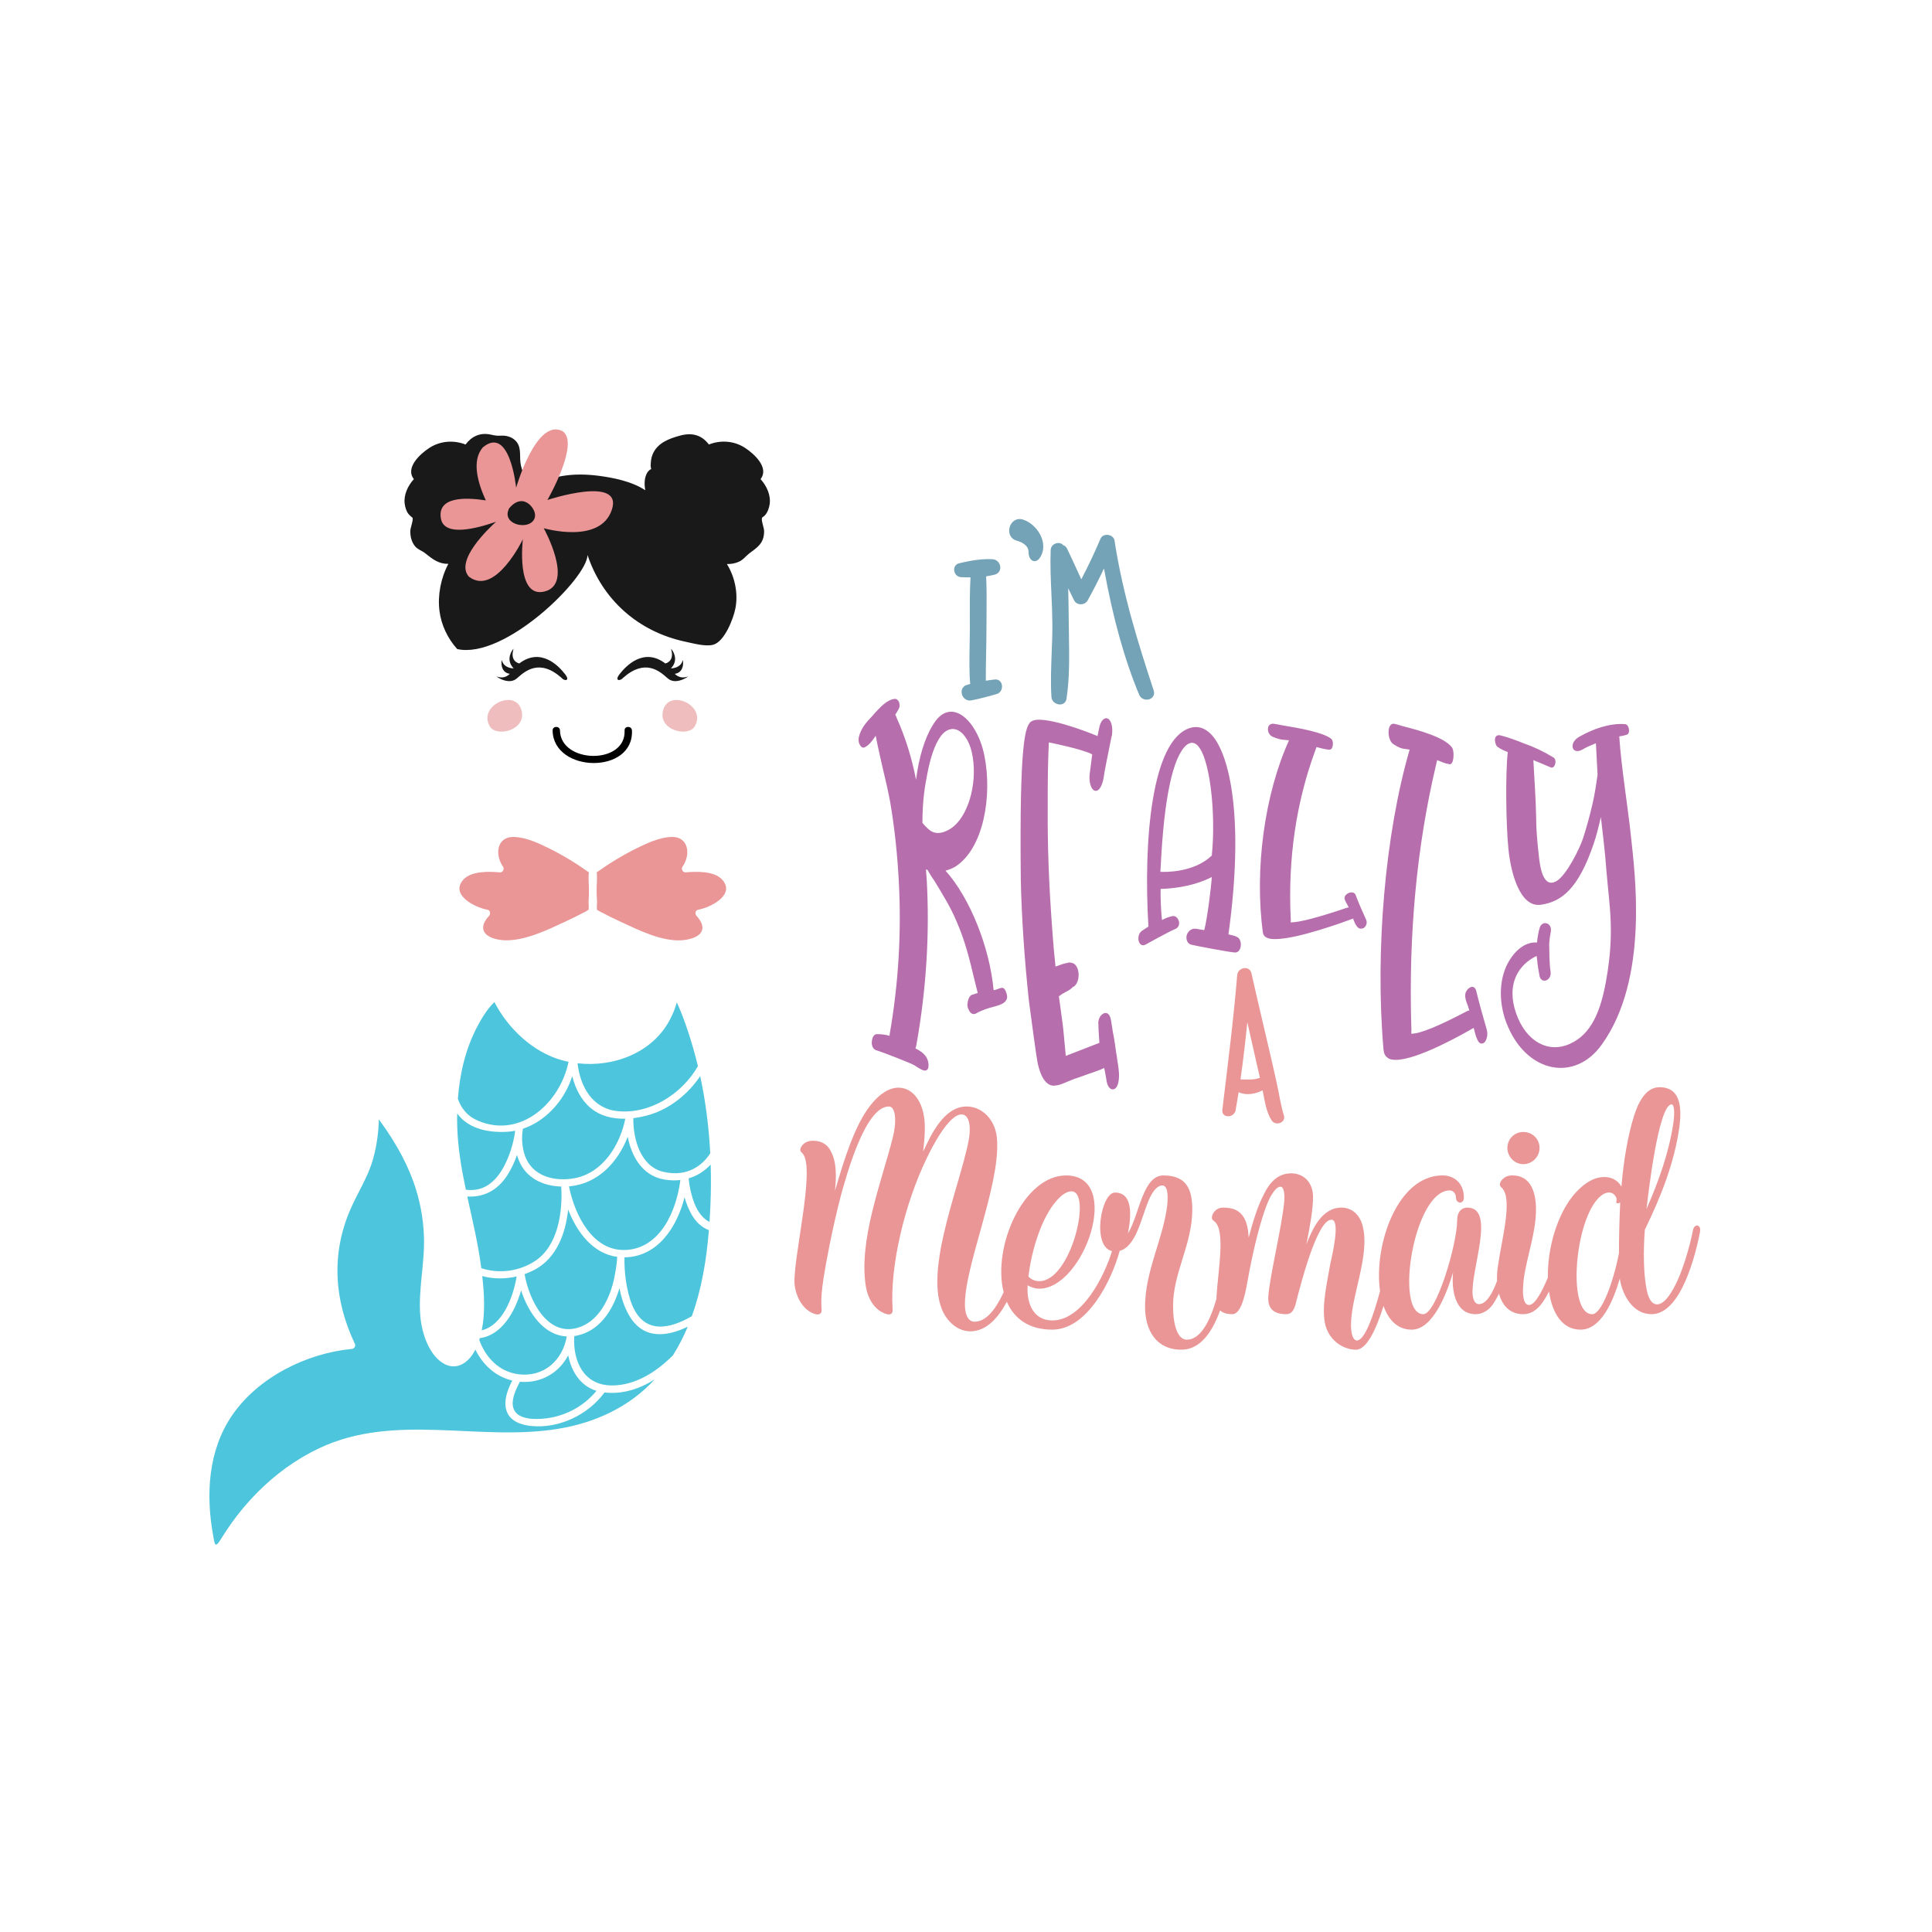
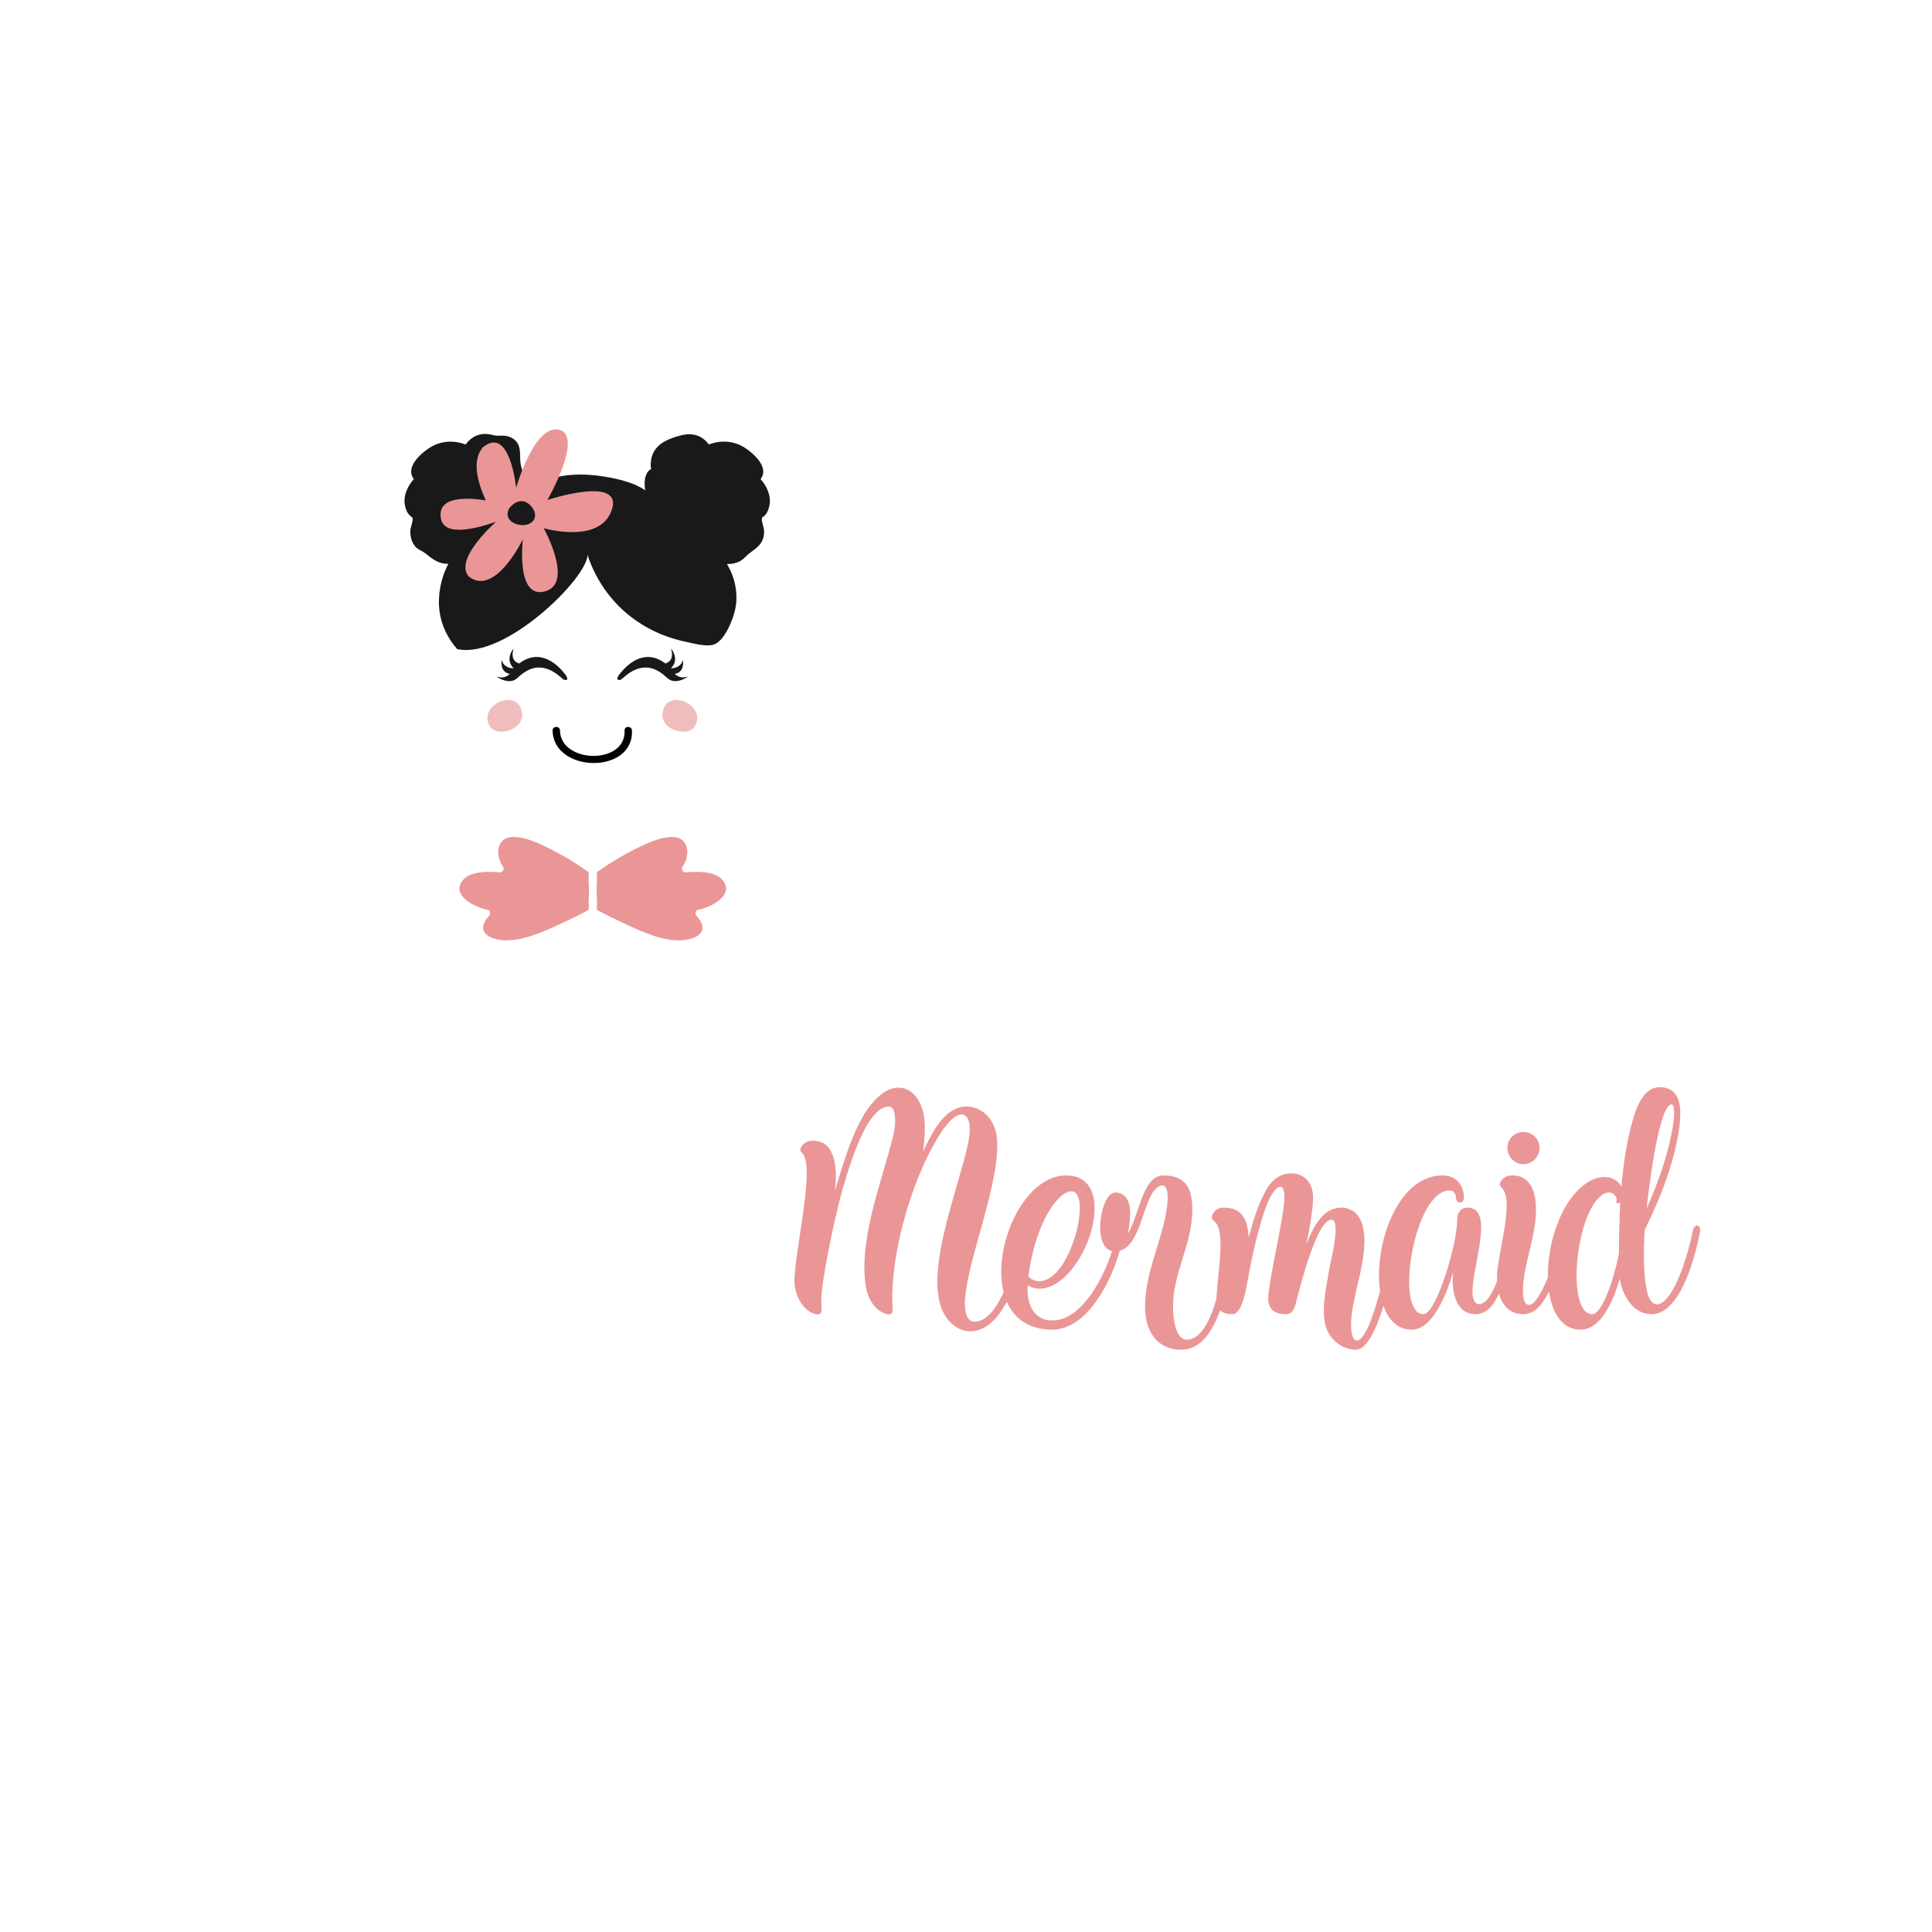
<svg xmlns="http://www.w3.org/2000/svg" version="1.1" id="Calque_1" x="0px" y="0px" viewBox="0 0 1080 1080" style="enable-background:new 0 0 1080 1080;" xml:space="preserve">
  <style type="text/css">
	.st0{fill:#4DC5DC;}
	.st1{fill:#EA9696;}
	.st2{fill:#EFBDBD;}
	.st3{fill:#191919;}
	.st4{fill:#B76EAD;}
	.st5{fill:#74A3B7;}
</style>
-   <path class="st0" d="M322.84,594.38c20.15,2.33,41.84-5.81,51.58-24.26c1.6-3.02,3-6.36,3.92-9.78c3.52,7.59,6.74,17.21,9.03,25.14  c1,3.49,1.92,6.98,2.78,10.51c-9.07,15.76-27.06,27.01-44.99,25.13C330.94,619.63,324.35,607.25,322.84,594.38z M269.3,743.65  c11.35-2.74,17.46-17.76,19.52-30.11c-6.39,1.5-13.04,1.47-19.24-0.19c0,0.01,0,0.02,0,0.04C270.7,723.07,271.3,733.85,269.3,743.65  C269.3,743.65,269.3,743.65,269.3,743.65z M313.72,663.29c-10.08-0.3-19.63-4.63-23.67-14.59c-0.41-0.99-0.75-2-1.04-3.06  c-1.39,4.04-3.22,7.9-5.45,11.38c-5.74,8.88-13.73,12.35-22.34,11.84c2.84,13.14,6.04,26.22,7.78,39.65  c0.01,0.14,0.04,0.27,0.06,0.41c9.78,3.25,21.14,1.85,30.11-4.06C311.84,696.51,314.64,677.67,313.72,663.29z M342.48,718.09  c1.29-4.57,2.41-11.8,2.55-15.49c-13.52-1.82-22.47-13.62-27.43-26.46c-1.38,13.35-6.47,26.82-18.13,33.31  c-2,1.12-4.09,2.04-6.22,2.8c2.39,14.09,12.56,35.46,30.17,29.83C333.93,738.72,339.67,728.07,342.48,718.09z M350.12,698.72  c19.16-1.13,28.05-22.01,30.21-39.08c-2.79,0.34-5.78,0.27-8.95-0.27c-12.12-2.04-18.29-12.63-20.48-23.92  c-5.44,14.19-16.66,26.27-32.47,27.7c-0.12,0.01-0.23,0.02-0.36,0.02l0,0C321.27,679.29,331.37,699.82,350.12,698.72z   M292.29,630.98c0,0.01,0,0.02,0,0.02c-0.09,0.86-0.2,1.75-0.33,2.63c-0.33,4.06,0.12,8.32,1.39,12.1  c3.94,11.82,16.62,15.02,27.92,12.88c15.62-2.95,25.3-18.37,28.27-33.24l0,0c-7,0.15-13.94-1.44-19.42-6.04  c-5.29-4.44-8.51-10.85-10.21-17.75c-0.84,2.48-1.82,4.88-2.95,7.15C311.9,618.79,302.99,627.43,292.29,630.98z M266.79,626.3  c24.1,10.67,46.42-9.88,51.02-32.74c-1.3-0.26-2.58-0.58-3.85-0.93c-16.07-4.54-29.95-17.64-37.6-32.48  c-4.02,3.87-7.18,9.17-9.7,13.98c-6.48,12.38-9.68,26.23-10.7,40.15C257.78,619.47,261.16,623.81,266.79,626.3z M260.41,665.05  c3.27,0.43,6.58,0.16,9.79-1.21c5.53-2.38,9.31-7.41,11.95-12.63c2.83-5.58,4.76-11.86,5.71-18.11c0.04-0.32,0.06-0.64,0.11-0.96  c0-0.01,0-0.02,0-0.03c-1.41,0.27-2.83,0.48-4.29,0.56c-10.39,0.6-21.7-1.44-28.11-10.21c0,0,0,0.01,0,0.01  c-0.05,2.27-0.05,4.53,0.01,6.79C255.9,641.46,257.94,653.3,260.41,665.05z M289.51,768.16c14.49,2.01,25.04-7.81,27.31-21.08  c-12.99-0.62-21.47-13.32-25.53-25.74c-3.6,12.78-11.22,25.12-23.1,26.72c-0.09,0.32-0.18,0.63-0.29,0.96  C271.4,758.66,278.75,766.67,289.51,768.16z M303.01,793.1c11.8-0.83,22.97-6.47,30.41-15.61c-9.06-2.81-13.99-10.83-15.79-19.83  c-5.07,9.58-14.9,15.74-26.99,14.75c-2.71,5.04-6.62,13.26-1.7,17.8C292.34,793.35,298.76,793.4,303.01,793.1z M337.91,778.4  c-0.02,0.03-0.04,0.07-0.06,0.1c-9.12,12.4-25.36,20.19-40.85,18.64c-5.54-0.55-11.81-2.57-13.8-8.37  c-1.91-5.56,0.52-11.88,3.16-17.03c-9.41-2.2-16.48-8.9-20.64-17.33c0,0,0,0,0,0c-0.12,0.26-0.25,0.51-0.39,0.77  c-3.36,6.41-9.87,11.11-17,7.23c-8.59-4.68-12.53-17.31-13.34-26.33c-1.33-14.91,2.52-29.87,2-44.84  c-0.37-10.67-2.4-21.15-6.08-31.18c-2.42-6.56-5.47-12.88-8.98-18.93c-1.77-3.05-3.65-6.04-5.62-8.96  c-0.93-1.39-1.89-2.77-2.88-4.12c-0.55-0.77-1.11-1.54-1.69-2.3c0.01,0.37,0.01,0.65,0.01,0.77c-0.06,1.69-0.14,3.37-0.28,5.05  c-0.49,5.8-1.52,11.57-3.17,17.15c-2.86,9.7-8.43,18.11-12.42,27.32c-10.85,25-9.12,50.76,2.52,75.22c0.58,1.22-0.43,2.68-1.69,2.8  c-25.46,2.42-52.5,15.92-67.01,37.21c-13.38,19.6-14.68,44.18-10.58,66.92c0.93,5.14,1,7.66,4.38,2.17  c1.87-3.05,3.85-6.03,5.92-8.94c4.31-6.04,9.1-11.75,14.33-17.02c10.11-10.2,21.82-18.78,34.83-24.9  c42.37-19.93,89.13-3.49,133.6-10.8c20.58-3.39,39.64-12.19,53.75-27.55c0.02-0.02,0.03-0.03,0.04-0.05  C357.49,776.44,347.99,779.56,337.91,778.4z M351.46,734.95c-2.53-4.49-4.17-9.58-5.17-14.84c-3.71,12.54-11.29,24.14-24.28,26.6  c-0.33,0.06-0.64,0.1-0.97,0.15c-0.01,0.11-0.02,0.23-0.03,0.35c-0.8,13.66,5.28,27.2,20.95,27.26  c13.04,0.05,24.75-7.37,34.21-16.82c3.23-5.13,5.97-10.49,8.28-16.02c0,0,0,0,0,0C372.47,747.43,359.32,748.91,351.46,734.95z   M386.43,678.62c-1.6-2.88-2.83-6.06-3.75-9.34c-4.31,16.82-14.99,33.3-33.58,33.59c-0.24,7.8,1,18.96,4.45,27.04  c6.9,16.16,21,12.9,33.18,5.86c5.54-15.3,8.22-31.71,9.54-48.08c0-0.01,0-0.02,0-0.03C392.4,686.16,389,683.24,386.43,678.62z   M397.27,651.01c-3.33,3.57-7.46,6.28-12.32,7.7l0,0c0.44,4.8,1.53,9.65,3.28,14.09c2,5.07,4.87,8.46,8.38,10.27  c0.23-3.2,0.4-6.41,0.53-9.59C397.45,666.01,397.5,658.52,397.27,651.01z M363.15,623.15c-2.91,0.86-5.99,1.53-9.12,1.91  c-0.15,11.62,4.01,27.07,16.87,30.02c3.59,0.83,6.9,0.97,9.92,0.51c1.11-0.16,2.19-0.4,3.22-0.73c5.5-1.64,9.85-5.33,12.99-10.12  c-0.75-14.52-2.56-29-5.62-43.19c0-0.01,0-0.01,0-0.02C384.75,611.54,374.52,619.77,363.15,623.15z" />
  <path class="st1" d="M329.22,497.31c-0.02,1.14-0.03,2.28-0.04,3.42c-0.13,1.82-0.23,3.72-0.07,5.34c-0.01,0.81-0.02,1.62-0.03,2.43  c-0.62,0.36-1.25,0.82-1.73,1.07c-3.84,2.03-7.73,3.95-11.67,5.78c-9.88,4.58-21.87,10.42-33.03,10.3  c-4.79-0.05-13.92-2.01-12.41-8.47c0.44-1.9,1.81-3.81,3.15-5.2c0.98-1.02,0.69-3.17-0.91-3.44c-6.65-1.11-21.04-8.19-13.55-16.72  c4.41-5.02,14.44-4.72,20.54-4.16c1.51,0.14,2.63-1.87,1.78-3.1c-5.03-7.19-3.31-17.18,6.36-16.71c6.57,0.32,13.16,3.36,18.95,6.21  c7.87,3.87,15.48,8.49,22.63,13.59C328.73,490.71,329.26,494.57,329.22,497.31z M390.25,508.54c6.65-1.11,21.04-8.2,13.55-16.72  c-4.41-5.01-14.45-4.72-20.54-4.16c-1.51,0.14-2.63-1.87-1.78-3.1c5.02-7.17,3.27-17.18-6.36-16.71  c-6.57,0.32-13.17,3.36-18.95,6.21c-7.87,3.87-15.48,8.49-22.63,13.59c0.47,3.05-0.06,6.88-0.01,9.65c0.02,1.1,0.03,2.21,0.04,3.31  c0.15,1.99,0.27,4.1,0.07,5.85c0.01,0.71,0.02,1.41,0.03,2.12c0.59,0.32,1.16,0.69,1.73,0.98c3.84,2.03,7.73,3.95,11.67,5.78  c9.89,4.58,22.41,10.84,33.64,10.31c4.71-0.22,13.29-2.23,11.79-8.48c-0.46-1.9-1.81-3.8-3.15-5.2  C388.36,510.96,388.65,508.81,390.25,508.54z" />
  <path class="st2" d="M291.8,398.61c1.23,9.85-14.53,13.56-18.06,7.32C266.88,393.81,289.97,383.98,291.8,398.61z M370.39,398.61  c-1.23,9.85,14.53,13.56,18.06,7.32C395.31,393.81,372.22,383.98,370.39,398.61z" />
  <path d="M349.15,408.33c0.86,19.39-35.85,18.55-36.12,0c-0.04-2.65-4.15-2.65-4.12,0c0.36,23.84,45.45,24.72,44.35,0  C353.15,405.69,349.03,405.67,349.15,408.33z" />
  <path class="st3" d="M315.9,376.9c0.8,1.03,1.21,1.85,1.21,2.43c0,0.12-0.03,0.25-0.07,0.36c-0.11,0.26-0.34,0.43-0.66,0.47  c-0.78,0.1-1.92-0.49-2.52-1.28c-12.24-10.81-20.28-3.75-24.6,0.05l-0.36,0.32c-1.28,1.12-2.76,1.51-4.2,1.51  c-3.24,0-6.26-1.99-6.3-2.02l-0.91-0.59l1.04,0.29c3.44,0.96,5.76-1.04,6.46-1.76c-1.44-0.21-2.58-0.81-3.36-1.8  c-1.66-2.09-1.28-5.09-1.26-5.23l0.1-0.71l0.23,0.69c1.25,3.58,5.17,3.96,6.46,4.01c-4.9-4.95-0.62-10.34-0.58-10.4l0.48-0.6  l-0.18,0.75c-0.58,2.29-0.41,4.14,0.48,5.5c0.99,1.5,2.57,1.91,2.91,1.99C302.24,361.8,312.19,372.06,315.9,376.9z M383.66,378.44  c-3.44,0.96-5.78-1.04-6.46-1.76c1.44-0.21,2.57-0.81,3.36-1.8c1.66-2.09,1.28-5.09,1.25-5.23l-0.1-0.71l-0.23,0.69  c-1.23,3.58-5.16,3.96-6.45,4.01c4.9-4.95,0.62-10.34,0.58-10.4l-0.49-0.6l0.19,0.75c0.58,2.29,0.41,4.14-0.48,5.5  c-0.97,1.48-2.57,1.91-2.91,1.99c-11.96-9.08-21.89,1.18-25.61,6.02c-1,1.28-1.37,2.22-1.14,2.78c0.11,0.26,0.33,0.43,0.66,0.47  c0.78,0.1,1.91-0.48,2.5-1.25c12.26-10.84,20.3-3.77,24.61,0.03l0.37,0.32c1.28,1.12,2.76,1.51,4.18,1.51  c3.24,0,6.27-1.99,6.31-2.02l0.89-0.59L383.66,378.44z" />
  <path class="st3" d="M425.15,267.82c5.01-6.37-3.62-14.19-8.77-17.52c-6.01-3.9-13.51-4.42-20.12-1.82  c-3.98-5.33-9.4-6.8-16.08-4.98c-6.21,1.69-12.64,4.05-15.34,10.43c-0.92,2.18-1.06,4.31-1.12,6.63c-0.01,0.38,0.27,1.19,0.29,1.73  c-0.22-0.24-1.64,1.02-2.1,1.77c-1.75,2.83-1.84,6.46-1.2,9.99c-7.56-5.04-18.3-7.08-26.22-8.1c-12.91-1.66-27.66-0.67-38.06,7.8  c-1.86-5.19-5.05-10.41-5.53-15.42c-0.43-4.52,0.64-9.24-3.35-12.57c-1.89-1.58-4.64-2.35-7.1-2.23c-2.77,0.14-3.5-0.02-6.2-0.6  c-5.9-1.28-10.65,1.05-14.01,5.56c-6.62-2.6-14.07-2.05-20.12,1.82c-5.18,3.31-13.78,11.16-8.77,17.52  c-3.36,3.71-5.77,8.8-5.13,13.78c0.23,1.77,0.89,4.14,2.04,5.61c0.75,0.96,2.4,2.28,2.4,2.27c0.37,1.88-1.32,5.45-1.31,7.59  c0.02,2.96,0.74,5.93,2.64,8.26c1.56,1.91,4.06,2.63,5.41,3.72c4.7,3.79,7.9,6.17,13.22,6.15c-4.2,7.92-6.06,17.56-4.96,26.27  c1,7.95,4.58,15.39,9.91,21.35c26.62,5.95,72.8-39.78,72.85-52.59c8.25,24.84,28.28,42.92,54.81,48.5  c4.25,0.89,11.04,2.82,15.37,1.7c6.37-1.65,11.32-14.44,12.47-20.25c1.66-8.36-0.21-17.56-4.73-24.89c2.27,0.04,4.52-0.29,6.69-1.28  c2.55-1.15,3.79-3.12,5.87-4.7c4.24-3.22,8.19-5.41,8.24-12.23c0.02-2.23-1.55-5.37-1.23-7.37c0.13-0.82,0.62-0.47,1.71-1.67  c1.44-1.59,2.32-4.08,2.62-6.15C430.98,276.79,428.58,271.6,425.15,267.82z" />
  <path class="st1" d="M306.01,279.49c0,0,18.18-31.55,8.57-38.41c-14.75-7.89-26.06,31.55-26.06,31.55S285.09,237.65,270,250  c-6.65,7.45-2.76,20.35,1.57,29.72c-11.61-1.81-27.08-2.06-25.13,9.99c1.72,10.65,20.02,5.71,30.86,1.96  c-3.68,3.3-23.29,21.66-15.19,30.69c14.75,11.32,30.18-20.92,30.18-20.92s-4.12,33.61,12.35,29.15c16.46-4.46-0.69-35.32-0.69-35.32  s31.55,9.26,38.07-10.29C348.53,265.43,306.01,279.49,306.01,279.49z M294.14,293.35c-5.37,1.08-12.5-2.46-9.83-8.5  c0.03-0.21,0.12-0.42,0.29-0.64c0.11-0.21,0.25-0.36,0.4-0.48c1.63-1.93,3.94-3.6,6.53-3.6c3.8,0,7.58,4.33,7.58,8.01  C299.09,291.01,296.75,292.83,294.14,293.35z" />
  <path class="st1" d="M842.63,641.66c0-4.91,3.97-8.88,8.88-8.88c5.14,0,9.11,3.97,9.11,8.88c0,4.91-3.97,9.11-9.11,9.11  C846.6,650.77,842.63,646.57,842.63,641.66z M950.33,688.39v0.23c-2.34,12.15-10.51,46.02-27.1,46.02  c-10.51,0-16.35-10.75-17.76-19.86c-3.74,12.85-10.51,28.5-21.96,28.5c-10.12,0-15.81-9.07-17.6-21.33  c-2.99,5.87-7.15,12.69-14.4,12.69c-7.64,0-11.77-5.02-13.56-11.48c-0.73,1.51-1.5,2.94-2.32,4.24c-2.57,4.67-6.54,7.24-10.75,7.24  c-11.45,0-13.55-13.32-12.62-23.36c-3.27,10.98-10.98,32.01-23.13,32.01c-7.76,0-12.92-5.3-15.72-13.27  c-4.04,12.87-9.38,24.48-15.35,24.48c-7.71,0-15.89-5.84-17.52-15.42c-1.64-9.81,1.17-21.26,3.04-32.24c1.17-5.37,5.84-25,0.7-25  c-8.18,0-17.52,37.38-20.09,47.43c-0.93,3.27-2.34,5.37-5.14,5.37c-7.48,0-10.51-3.5-10.05-10.05c0.7-10.75,7.48-38.31,8.88-52.8  c0.47-5.37-0.47-8.41-2.1-8.41c-1.64,0-3.5,1.87-5.84,6.07c-5.37,10.98-10.05,32.71-12.38,45.79c-0.93,4.91-3.04,19.39-8.64,19.39  c-3.3,0-5.47-0.73-6.85-2.14c-4.36,12.03-11.04,22-21.65,22c-14.25,0-20.33-10.98-20.33-24.06c0-19.86,10.05-37.61,12.38-56.54  c0.7-6.78,0-11.21-2.8-11.21c-2.1,0-4.91,2.1-7.48,8.18c-4.29,10.08-7.01,25.85-16.28,28.38c-4.43,16.38-17.98,44.04-37.69,44.04  c-13.29,0-21.36-6.34-25.39-15.56c-4.93,9.16-11.6,16.5-20.4,16.5c-4.21,0-8.41-1.87-11.91-5.84  c-17.76-19.86,5.61-73.12,10.98-100.93c1.64-9.11-0.23-14.48-3.97-14.48c-7.24,0-16.59,18.46-19.39,24.3  c-12.38,25.47-20.79,60.51-19.16,84.81c0.23,2.34-1.4,3.04-3.04,2.57c-5.84-1.4-10.51-7.24-11.91-15.42  c-4.21-25.7,8.64-58.17,14.95-82.94c2.34-8.88,1.87-17.76-2.1-17.76c-13.55,0-24.06,40.18-26.63,49.06  c-5.14,19.62-8.64,39.01-9.81,46.49c-0.93,6.07-1.64,11.68-1.17,17.99c0.23,2.34-1.4,3.04-3.27,2.57  c-5.61-1.4-10.28-7.24-11.68-15.42c-2.1-12.15,12.15-66.58,4.21-74.53c-0.7-0.7-1.17-1.17-1.17-1.87c0-1.87,2.34-5.14,7.01-5.14  c5.61,0,8.88,2.8,10.51,6.77c2.57,5.14,2.8,12.62,1.87,21.26c5.37-18.46,11.21-36.91,19.86-47.89c5.37-6.77,10.75-9.81,15.65-9.81  c8.64,0,14.95,9.11,14.72,22.9c0,4.21-0.47,8.64-0.93,12.85c4.44-9.58,11.68-25.23,24.3-25.23c8.64,0,16.59,7.48,17.05,19.16  c1.4,26.17-18.69,71.02-17.99,92.51c0.23,6.07,2.57,8.64,5.37,8.64c6.73,0,12.17-7.57,16.26-16.47c-6.46-25.51,11.25-65.3,34.9-65.3  c32.01,0,10.05,63.31-14.95,63.31c-2.34,0-4.44-0.7-6.54-1.87c-0.7,10.51,3.5,19.62,13.78,19.62c16.86,0,29.2-25.03,33.38-38.75  c-11.4-2.64-6.15-32.74,1.66-32.74c10.28,0,9.11,13.32,7.24,22.9c6.54-10.75,8.18-32.47,19.86-32.47c13.55,0,16.12,8.64,16.12,19.16  c0,19.39-10.75,35.28-10.75,53.73c0,10.28,2.34,18.92,7.71,18.92c7.86,0,13.1-10.84,16.57-22.88c-0.01-0.46-0.01-0.93,0.01-1.42  c0.93-14.72,5.14-36.91-1.17-41.82c-0.7-0.7-1.4-0.93-1.4-1.87c-0.23-1.87,1.87-5.84,6.31-5.84c5.61,0,9.11,1.63,11.45,5.37  c1.87,3.04,2.57,7.01,2.8,11.45c2.34-9.11,5.14-17.99,8.64-24.53c3.04-6.31,7.71-11.45,15.19-11.45c6.31,0,12.15,4.44,12.15,13.32  c0,7.01-1.87,17.05-3.74,26.4c3.27-8.41,8.64-20.56,19.62-20.56c5.37,0,10.28,3.5,11.91,10.51c4.21,16.82-7.24,40.42-6.54,56.54  c0.23,4.91,1.64,7.24,3.27,7.24c4.39,0,9.28-13.98,12.93-27.59c-3.64-25.53,9.61-64.69,34.96-64.69c6.54,0,11.91,4.44,11.91,12.38  c0,3.97-4.44,3.5-4.44,0c0-2.1-1.4-3.97-3.5-3.97c-20.09,0-31.07,69.15-14.72,69.15c7.24,0,18.92-39.02,18.92-52.8  c0-4.44,2.57-6.77,5.61-6.77c16.35,0,1.63,35.28,3.04,49.06c0.47,3.5,1.87,4.91,3.5,4.91c4.15,0,7.58-6.06,10.13-12.95  c-0.11-2.57,0.03-5.16,0.38-7.61c2.1-15.42,8.64-38.08,2.34-44.39c-0.7-0.7-1.17-1.17-1.17-1.87c0-1.87,2.34-5.14,7.01-5.14  c9.34,0,12.38,7.71,13.08,15.42c0.94,12.85-3.5,25-5.84,37.38c-0.7,3.04-3.5,19.62,2.1,19.62c3.28,0,7.25-7.45,10.51-15.33  c-0.37-20.56,8.3-45.88,24.07-54.29c5.84-3.04,13.55-2.8,17.05,3.5c1.17-14.25,3.5-28.27,7.01-39.48  c2.1-6.54,6.07-16.12,14.25-16.12c12.85,0,12.15,13.32,11.21,21.73c-2.8,20.56-10.51,39.72-19.39,57.94  c-0.93,12.15-0.7,24.76,0.93,32.94c1.87,10.98,7.94,11.68,13.78,2.1c6.31-9.81,10.75-27.33,12.15-34.58  C947.06,683.72,951.03,684.42,950.33,688.39z M920.43,675.77c6.77-15.42,12.38-31.07,14.95-47.66c0.93-6.54,0.47-10.75-0.93-10.75  C926.97,617.37,921.13,669.46,920.43,675.77z M574.9,713.62c1.64,1.64,3.74,2.57,6.07,2.57c17.76,0,29.67-50.23,17.99-50.23  c-2.34,0-5.37,1.64-8.64,5.61C582.61,680.44,576.77,697.73,574.9,713.62z M905.71,672.27c-3.5,1.4-1.63-1.17-2.1-2.57  c-1.4-3.27-4.21-3.74-7.01-2.34c-15.89,8.64-21.49,67.28-6.54,67.28c5.14,0,11.68-17.29,14.95-34.11  C905.01,691.66,905.24,682.08,905.71,672.27z" />
-   <path class="st1" d="M717.7,623.5c-1.85-5.89-2.66-12.24-4.04-18.25c-1.5-6.93-3.12-13.86-4.74-20.79  c-3.12-13.51-6.35-26.91-9.35-40.42c-1.16-4.62-7.62-3.23-7.97,1.04c-2.08,25.29-5.31,50.36-8.32,75.42  c-0.46,4.39,5.77,4.62,7.16,0.92h0.12c0.58-3.58,1.27-7.16,1.85-10.86c4.27,1.96,9.24,1.04,13.4-1.04  c1.16,5.66,1.96,12.13,5.08,16.86C713.08,629.62,718.97,627.65,717.7,623.5z M693.45,603.4c1.5-10.63,2.77-21.37,3.81-31.99  c1.27,5.43,2.42,10.97,3.7,16.4c1.16,4.97,2.19,9.82,3.35,14.67C700.73,603.86,697.14,603.4,693.45,603.4z" />
-   <path class="st4" d="M561.18,552.54c-0.93-0.7-1.86-0.23-3.11,0.23c-0.78,0.23-1.71,0.7-2.64,0.7  c-2.18-23.9-13.21-51.54-26.88-66.77c1.86-0.47,3.57-1.17,5.28-2.11c16-10.07,20.97-39.59,16.47-62.09  c-2.33-11.95-8.7-21.79-15.54-24.13c-3.42-1.17-8.7-0.94-13.36,7.03c-4.51,7.26-7.77,18.04-9.32,30.46  c-2.49-12.42-5.75-23.19-10.88-34.67c-0.16-0.7-0.47-1.17-0.78-1.64c0.62-0.94,1.24-1.87,1.71-2.81c0.78-1.17,0.93-2.34,0.62-3.51  c0-0.23-0.16-0.47-0.16-0.7c-0.47-1.17-1.4-1.87-2.18-1.87c-4.2,0.23-7.92,4.22-11.19,7.73l-1.4,1.64  c-3.11,3.28-6.53,6.79-7.77,12.18c-0.31,1.64,0,3.28,0.78,4.45c0.78,1.17,1.86,1.64,2.8,0.94c2.33-1.17,4.2-3.75,5.9-6.33  c1.09,5.86,2.49,11.71,3.73,17.34c1.55,6.33,3.11,13.12,4.35,19.68c2.49,14.53,4.04,29.52,4.82,44.28  c1.55,28.58-0.16,57.4-5.13,85.75v0.7c-2.49-0.7-4.82-0.94-7.15-0.94c-1.71,0-2.64,2.11-2.8,4.22c-0.16,1.87,0.47,3.98,2.18,4.69  c3.88,1.17,20.2,7.5,21.91,8.67l0.31,0.23c2.49,1.64,4.2,2.58,5.28,2.58c0.62,0,0.93-0.23,1.24-0.47c0.31-0.23,0.78-0.94,0.78-2.11  c0.16-5.62-4.04-8.2-7.3-9.84l0.47-1.64c5.59-31.16,7.61-62.79,5.75-93.95c-0.16-1.41-0.31-3.05-0.31-4.45  c0.31,0,0.47,0.23,0.78,0.23c1.24,2.11,2.49,4.22,3.88,6.09c4.35,7.26,9.01,14.53,12.59,23.19c4.51,10.31,7.15,20.85,9.79,32.1  l1.86,7.5c-1.09,0.23-2.02,0.7-3.11,0.94c-1.4,0.47-2.33,2.34-2.64,5.15c-0.16,1.87,0.47,2.81,1.09,3.98  c0.78,1.41,2.33,2.11,3.57,1.41c3.26-1.87,6.84-3.05,10.57-3.98c2.49-0.7,6.06-1.64,6.84-4.45  C563.35,556.52,562.11,553.24,561.18,552.54z M520.62,464.68c-1.24-0.7-3.26-2.58-4.97-4.69c0-9.37,0.78-17.57,2.33-25.3  c1.24-7.03,3.26-15.7,6.84-21.55c2.64-4.45,6.06-6.33,9.48-5.39c3.88,1.17,7.3,5.86,8.86,12.42c3.57,15.23-0.93,33.97-9.94,41.7  C529.79,464.68,524.82,467.03,520.62,464.68z M624.87,594.36c0.47,3.21,1.09,7.01,0.31,10.52c-0.47,2.63-1.71,4.09-3.11,4.09h-0.16  c-1.4,0-2.8-1.75-3.26-4.38c-0.47-2.92-0.93-5.55-1.4-7.6l-1.86,0.88l-4.82,1.75c-2.8,0.88-5.59,2.05-8.23,2.92  c-1.24,0.29-4.04,1.46-6.84,2.63c-4.66,2.05-5.44,1.46-6.37,1.75c-1.86,0-6.68-0.88-9.17-13.15c-0.31-0.88-4.19-29.21-4.82-34.47  c-2.49-23.37-4.04-46.16-4.51-67.77c-0.78-76.83,2.33-86.76,6.37-88.51c6.21-3.21,29.83,5.55,36.51,8.47  c0.15-0.29,0.15-0.88,0.31-1.46l0.78-3.8c0.93-3.8,3.11-5.55,4.97-4.38c1.55,1.17,2.64,4.38,2.02,9.06  c-0.16,0.58-0.47,1.75-1.24,5.84c-1.09,5.55-2.95,14.31-3.42,18.11c-0.62,3.51-1.86,6.13-3.42,7.01c-1.24,0.58-2.49,0-3.42-1.75  c-0.93-2.05-1.4-4.97-0.78-8.76l1.24-9.64c-5.13-2.92-24.24-6.72-24.24-6.72s-0.62,11.98-0.62,26.58v7.89v2.04  c-0.16,20.74,0.62,42.07,2.33,65.43c0.31,4.97,0.78,9.64,1.09,14.02l0.93,9.35c0.62-0.29,1.09-0.29,1.71-0.58  c1.4-0.58,3.26-1.17,4.97-1.46c0.78-0.29,1.55-0.29,2.49,0c2.02,0.29,3.57,2.92,3.73,6.13c0.16,3.21-0.93,6.13-2.95,7.3  c-0.31,0-0.62,0.29-0.78,0.58l-1.09,0.88c-0.62,0.29-1.24,0.88-2.02,1.17c-0.62,0.29-1.4,0.88-2.18,1.17  c-0.62,0.58-1.24,0.88-2.02,1.46c0.15,0.58,0.15,1.17,0.31,2.04l1.86,13.73c0.31,1.75,1.24,12.85,1.71,17.53l18.8-7.3  c-0.47-5.84-0.62-10.52-0.62-11.39c0.16-2.34,1.24-4.09,2.8-4.97c1.71-0.88,3.11,0,3.88,2.05c0.31,0.88,0.62,2.63,1.09,5.84  c0.15,1.17,0.31,2.34,0.47,2.92c0.47,2.05,0.78,4.38,1.09,6.43l0.62,4.38c0.31,1.75,0.62,3.51,0.78,5.26L624.87,594.36z   M691.53,523.77c-0.78-0.54-3.88-1.27-4.82-1.45c9.01-65.24,0.62-100.76-9.48-111.63c-3.57-3.81-7.61-5.07-11.81-3.81  c-21.91,6.52-26.26,63.79-23.46,110.91c0,0,0,0,0,0.18l-2.8,1.81l-0.78,0.54c-2.02,1.27-2.49,4.53-1.55,6.52  c0.62,1.27,1.86,2.17,3.73,1.09c0,0,13.67-7.61,16.62-8.7c1.86-0.91,2.17-2.72,1.86-4.17c-0.47-1.81-2.02-3.44-3.88-2.9  c-2.17,0.54-3.11,0.91-4.66,1.63l-0.93,0.54c-0.47-3.26-0.93-12.87-0.78-17.4c15.85-0.54,25.01-4.89,27.97-6.34  c0.31-0.18,0.47-0.18,0.62-0.36c-0.16,4.53-2.49,23.38-4.2,29.72l-2.17-0.36c-0.31,0-0.62,0-0.93-0.18  c-0.93-0.18-2.02-0.36-3.11-0.18c-1.86,0.36-3.57,2.36-3.73,4.35c-0.16,2.36,0.93,4.17,2.8,4.53c0.16,0.18,22.06,4.35,24.39,4.35  c1.55,0,2.8-1.27,3.11-3.26C693.86,527.21,693.39,524.67,691.53,523.77z M677.39,478.28c-10.1,9.6-26.1,9.24-28.74,9.06  c0-0.72,0.16-1.45,0.16-2.36c1.86-38.96,6.84-61.98,14.45-68.5c1.86-1.45,3.57-1.63,5.28-0.54  C676.3,421.37,679.87,454.72,677.39,478.28z M763.61,513.97c0.93,1.97,0,3.94-1.24,4.76c-1.24,0.66-2.95,0.66-4.04-1.15  c-0.78-0.99-1.24-2.3-1.71-3.45c-0.16-0.16-0.16-0.49-0.16-0.66c-5.28,1.97-31.23,11.49-43.66,11.49c-1.86,0-3.57-0.16-4.66-0.82  c-1.55-0.66-2.02-1.81-2.17-2.79c-4.82-35.29,0.93-77.48,14.6-107.52c-0.62,0-1.24-0.16-1.71-0.16c-2.49-0.16-3.88-0.33-7.46-1.81  c-2.18-0.99-2.95-3.45-2.49-5.25c0.31-1.48,1.71-2.3,3.42-1.97c1.24,0.16,2.8,0.49,4.51,0.82c9.17,1.48,22.99,3.94,27.34,7.55  c1.09,0.82,1.09,3.45,0.62,4.6c-0.47,1.48-1.55,1.48-1.86,1.48c-2.95-0.33-4.35-0.82-6.99-1.48l-0.78,2.13  c-10.57,28.73-15.23,60.08-13.67,93.41c0.15,0.33,0,1.64,0,2.46h0.15c4.82,0,15.38-2.79,31.38-8.21c0.31,0,0.62-0.16,0.93-0.16  c-0.31-0.49-0.62-1.15-0.93-1.81c-0.78-1.15-1.55-2.63-1.4-3.78c0.16-1.48,2.18-2.63,3.42-2.79c1.24-0.16,2.17,0.33,2.64,1.15  C759.42,504.61,761.44,509.21,763.61,513.97z M831.04,575.3c0.93,3.07,0,6.15-1.24,7.43c-1.24,1.02-2.95,1.02-4.04-1.79  c-0.78-1.54-1.24-3.59-1.71-5.38c-0.16-0.26-0.16-0.77-0.16-1.02c-5.28,3.07-31.23,17.93-43.66,17.93c-1.86,0-3.57-0.26-4.66-1.28  c-1.55-1.02-2.02-2.82-2.17-4.36c-4.82-55.08,0.93-120.92,14.6-167.8c-0.62,0-1.24-0.26-1.71-0.26c-2.49-0.26-3.88-0.51-7.46-2.82  c-2.18-1.54-2.95-5.38-2.49-8.2c0.31-2.31,1.71-3.59,3.42-3.07c1.24,0.26,2.8,0.77,4.51,1.28c9.17,2.31,22.99,6.15,27.34,11.78  c1.09,1.28,1.09,5.38,0.62,7.17c-0.47,2.31-1.55,2.31-1.86,2.31c-2.95-0.51-4.35-1.28-6.99-2.31l-0.78,3.33  c-10.57,44.83-15.23,93.76-13.67,145.77c0.15,0.51,0,2.56,0,3.84h0.15c4.82,0,15.38-4.36,31.38-12.81c0.31,0,0.62-0.26,0.93-0.26  c-0.31-0.77-0.62-1.79-0.93-2.82c-0.78-1.79-1.55-4.1-1.4-5.89c0.16-2.31,2.18-4.1,3.42-4.36c1.24-0.26,2.17,0.51,2.64,1.79  C826.85,560.69,828.87,567.87,831.04,575.3z M895.21,584.2c-14.92,20.53-40.86,15.61-52.05-9.84c-4.66-10.26-5.9-23.31-1.24-34  c3.73-8.12,10.25-14.11,17.25-13.47c0.31-2.78,0.78-5.77,1.55-8.34c1.4-4.28,6.99-2.78,6.21,2.14c-0.47,2.35-0.78,4.7-0.93,6.84  c0.16,5.13,0,10.48,0.78,15.61c0.78,4.92-5.13,7.27-6.21,2.35c0-0.21,0-0.64-0.16-1.07c-0.62-3.21-1.09-6.63-1.4-10.05  c-10.41,4.92-17.09,16.04-11.5,32.07c5.59,16.04,18.18,22.45,29.99,17.1c12.27-5.35,17.4-18.82,20.35-35.49  c4.82-27.15,1.86-40.84,0.16-61.15c-0.78-10.9-2.02-20.53-3.11-30.15c-1.24,5.35-2.49,10.48-4.04,14.97  c-8.55,25.23-18.02,32.29-29.21,34c-12.27,2.14-17.4-19.03-18.49-31.86c-1.24-12.19-1.71-41.05-0.31-53.45  c-2.17-0.86-4.19-1.71-6.06-3.21c-1.09-1.07-2.64-7.48,2.49-5.99c4.04,1.07,8.23,2.57,12.9,4.49c5.59,1.92,10.88,4.49,16.16,7.7  c2.33,1.28,0.93,6.63-1.55,5.56c-3.11-1.28-6.37-2.78-9.63-4.06c0.47,8.12,1.4,22.88,1.55,31.43c0,7.06,0.62,14.11,1.4,20.95  c0.62,6.41,2.17,19.88,10.1,15.18c5.59-3.42,12.9-18.17,14.76-23.95c2.02-6.2,3.73-12.61,5.28-19.24c1.24-5.35,2.02-10.69,2.8-16.25  l-0.93-17.53c-2.64,1.07-5.28,2.14-7.77,3.64c-5.75,2.99-7.61-3.85-1.55-7.27c7.92-4.49,17.09-7.7,25.64-7.06  c2.33,0.21,3.26,5.56,0.62,5.99c-1.24,0.43-2.49,0.64-3.88,0.86c1.09,17.1,4.82,39.34,6.53,55.8  C913.69,486.7,922.24,546.99,895.21,584.2z" />
-   <path class="st5" d="M582.3,300.72c1.43,3.86,1.14,7.69-0.82,10.8c-1.13,1.81-2.34,2.18-3.15,2.18c-0.29,0-0.53-0.05-0.7-0.1  c-1.62-0.47-2.67-2.47-2.67-5.09c0-4.13-4.94-5.82-6.46-6.24c-2.11-0.51-3.58-1.91-4.14-3.93c-0.63-2.3,0.1-4.97,1.81-6.63  c1.52-1.47,3.53-1.92,5.67-1.27l0,0C576.35,291.84,580.55,295.97,582.3,300.72z M556.08,379.84c-1.67,0.18-3.35,0.43-4.99,0.68  c-0.06-3.32,0.04-8.79,0.15-14.56c0.09-4.95,0.19-10.06,0.19-14.25c0-2.74,0.02-5.49,0.05-8.24c0.06-6.99,0.12-14.2-0.22-21.29  c1.62-0.27,3.25-0.56,4.73-0.93c2.1-0.55,3.35-2.27,3.17-4.37c-0.17-1.95-1.65-4.03-4.17-4.25c-4.92-0.35-11.05,0.38-18.71,2.22  c-1.9,0.4-3.07,2-2.89,3.96c0.16,1.85,1.55,3.75,3.87,3.83c1.63,0.09,3.4,0.1,5.26,0.11c-0.44,7.61-0.41,15.42-0.38,22.98  c0.01,2,0.02,3.99,0.02,5.97c-0.02,2.02-0.06,4.26-0.1,6.59c-0.15,8.96-0.32,19.05,0.31,24.01c-0.94,0.29-1.35,0.42-1.56,0.5  c-1.52,0.34-2.61,1.27-3.06,2.62c-0.51,1.54-0.1,3.38,1.06,4.68c0.88,0.98,2.06,1.51,3.34,1.51c0.33,0,0.67-0.03,1-0.11  c4.17-0.83,9.99-2.31,14.14-3.59l0.01,0c2.33-0.75,3.15-3.22,2.73-5.16C559.59,380.76,558.05,379.62,556.08,379.84z M644.91,385.92  L644.91,385.92c-8.57-26.01-17.32-53.9-21.88-83.73c-0.25-1.66-1.73-2.93-3.66-3.17c-1.89-0.23-3.54,0.6-4.17,2.11  c-3.21,7.55-6.73,14.99-10.74,22.71c-0.82-1.78-1.64-3.56-2.46-5.35c-1.8-3.93-3.66-7.99-5.6-12.01c-0.5-0.87-1.23-1.49-2.05-1.73  c-0.89-1.06-2.39-1.46-3.94-1.03c-1.8,0.5-3,1.95-3.07,3.71c-0.32,8.21,0.05,16.58,0.41,24.68c0.24,5.4,0.49,10.98,0.53,16.46  c0.04,5.45-0.18,11.08-0.39,16.52c-0.31,8.07-0.64,16.42-0.13,24.52c0.15,2.48,2.4,4.07,4.49,4.18c0.08,0,0.16,0.01,0.24,0.01  c1.94,0,3.38-1.22,3.69-3.16c1.73-11.26,1.55-23.14,1.37-34.63c-0.04-2.5-0.08-4.99-0.1-7.46c-0.02-1.62-0.04-3.24-0.06-4.87  c-0.05-4.86-0.1-9.85-0.27-14.82c1.09,2.26,2.21,4.49,3.3,6.68c0.66,1.38,2.02,2.22,3.65,2.25c1.67,0.05,3.24-0.84,3.96-2.2  c3.33-6,6.38-11.98,9.09-17.83c5.1,28.07,11.37,50.56,19.67,70.58c1.05,2.52,3.8,3.25,5.84,2.49  C644.35,390.19,645.72,388.43,644.91,385.92z" />
</svg>